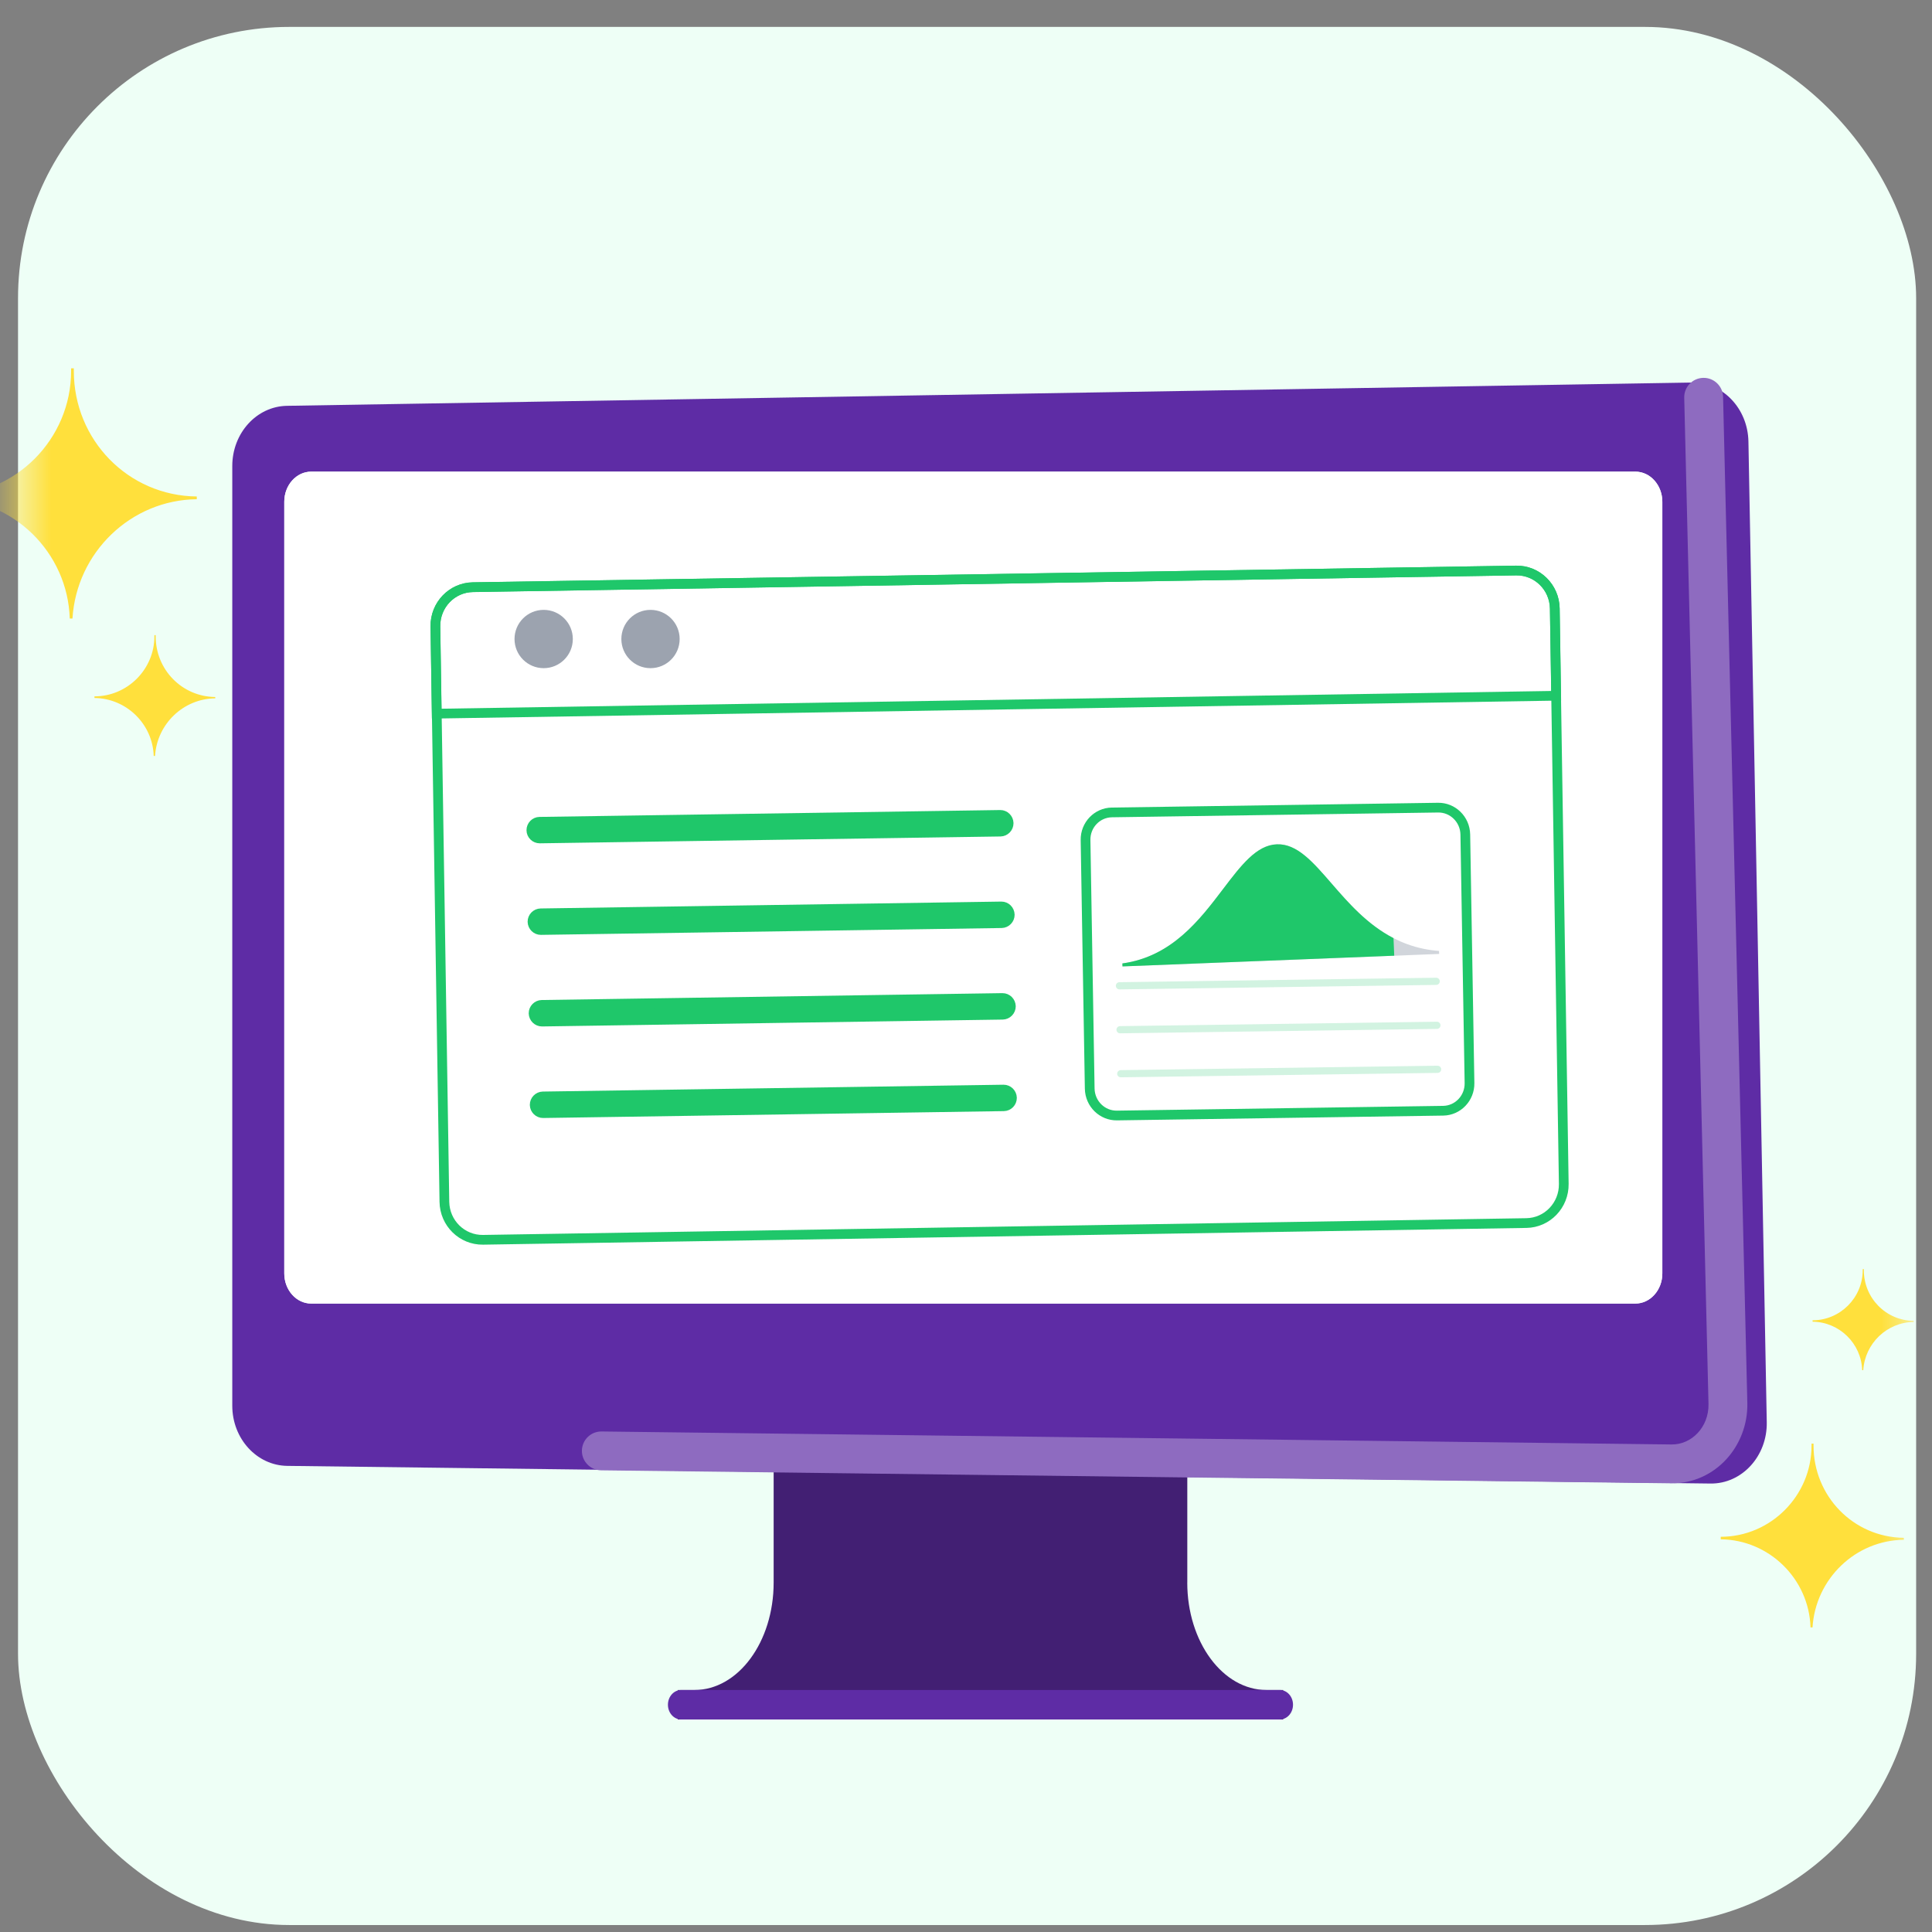
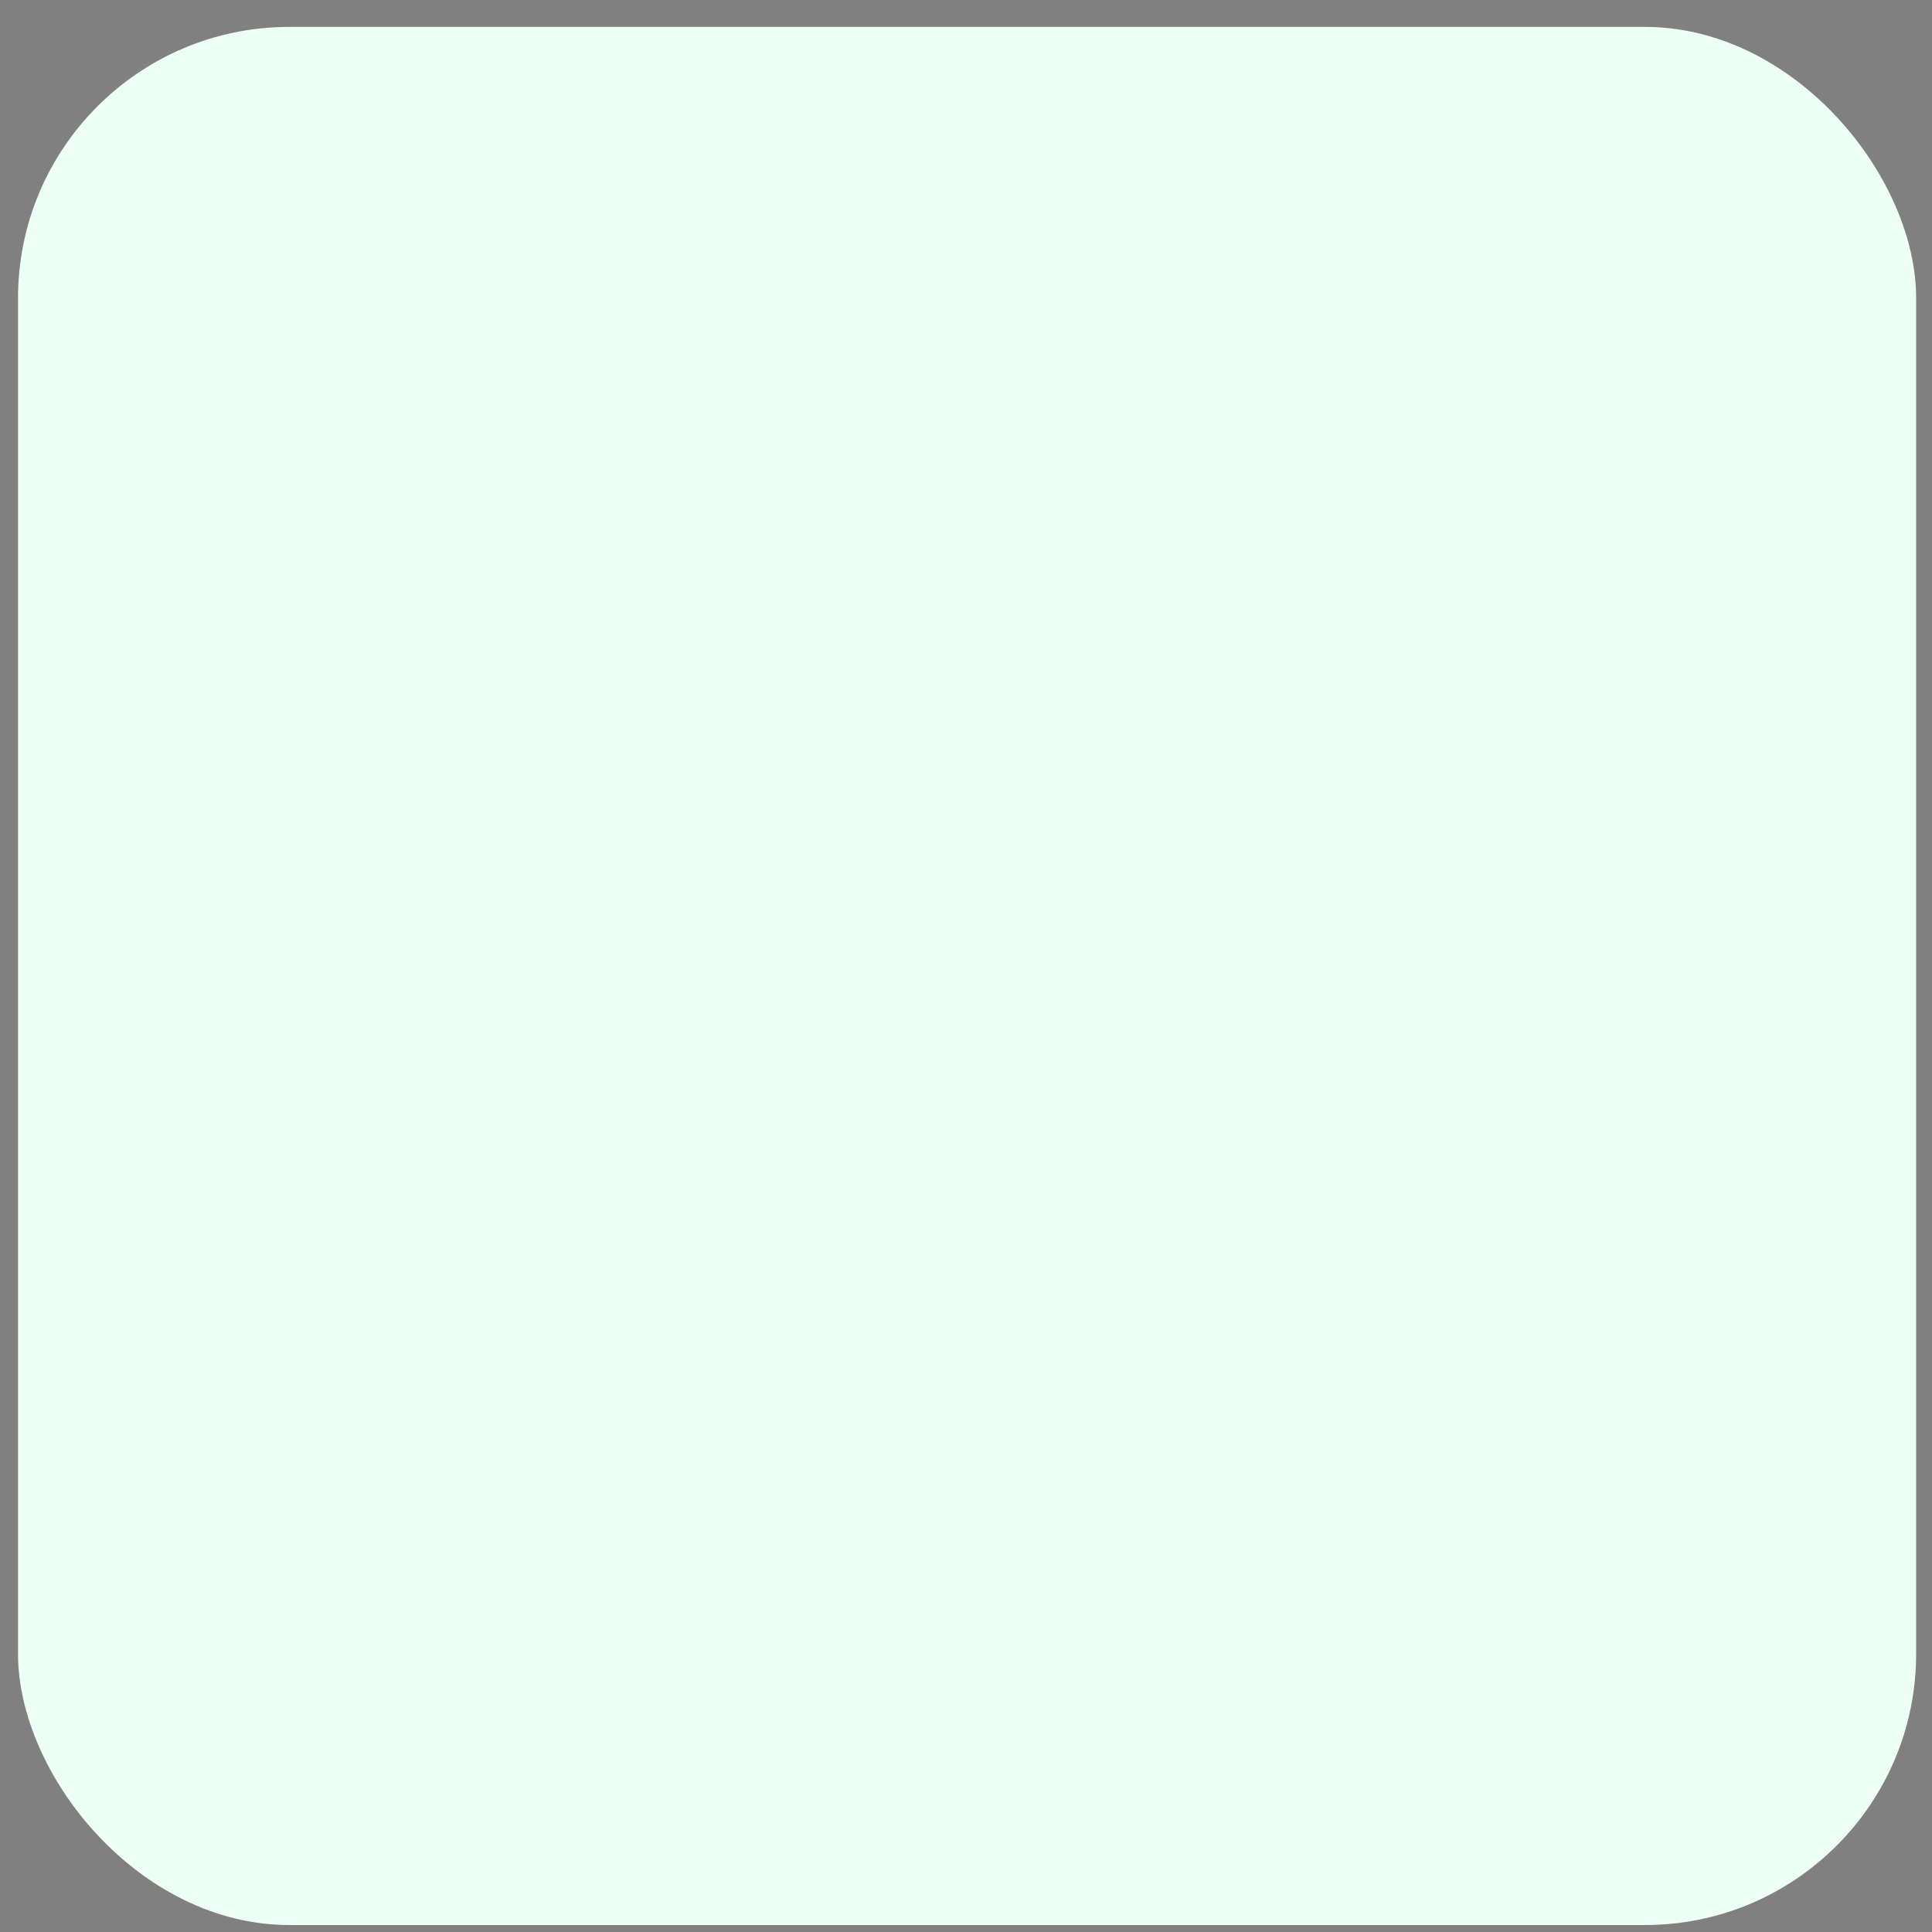
<svg xmlns="http://www.w3.org/2000/svg" width="57" height="57" viewBox="0 0 57 57" fill="none">
  <rect x="0" y="0" width="57" height="57" fill="#808080" stroke="none" />
  <rect x="0.532" y="0.794" width="56" height="56" rx="8" fill="#EEFFF6" />
  <mask id="mask0_559_12897" style="mask-type:alpha" maskUnits="userSpaceOnUse" x="0" y="0" width="57" height="57">
-     <rect x="0.532" y="0.794" width="56" height="56" rx="8" fill="#EEFFF6" />
-   </mask>
+     </mask>
  <g mask="url(#mask0_559_12897)">
    <path d="M35.029 46.691V39.956H22.825V46.691C22.825 48.442 21.779 49.86 20.488 49.86H19.997V50.73H37.857V49.86H37.365C36.075 49.86 35.028 48.441 35.028 46.691H35.029Z" fill="#421F73" />
    <path d="M37.757 50.73H20.097C19.881 50.73 19.706 50.535 19.706 50.295C19.706 50.055 19.881 49.86 20.097 49.86H37.757C37.973 49.86 38.148 50.055 38.148 50.295C38.148 50.535 37.973 50.73 37.757 50.73Z" fill="#5E2CA5" />
    <path fill-rule="evenodd" clip-rule="evenodd" d="M8.475 43.248L50.466 43.769L50.466 43.769C51.392 43.78 52.144 42.96 52.125 41.958L51.584 13.025C51.565 12.048 50.821 11.271 49.918 11.286L8.468 11.973C7.572 11.987 6.853 12.778 6.853 13.748V41.473C6.853 42.445 7.576 43.237 8.475 43.248ZM48.249 13.915H9.181C8.743 13.915 8.387 14.313 8.387 14.804V37.57C8.387 38.06 8.743 38.459 9.181 38.459H48.249C48.688 38.459 49.044 38.061 49.044 37.57V14.804C49.044 14.314 48.688 13.915 48.249 13.915Z" fill="#5E2CA5" />
    <path d="M9.181 13.915H48.249C48.688 13.915 49.044 14.314 49.044 14.804V37.57C49.044 38.061 48.688 38.459 48.249 38.459H9.181C8.743 38.459 8.387 38.06 8.387 37.57V14.804C8.387 14.313 8.743 13.915 9.181 13.915Z" fill="white" />
-     <path d="M45.031 36.084L14.251 36.578C13.633 36.587 13.121 36.088 13.111 35.458L12.846 18.48C12.836 17.85 13.332 17.335 13.95 17.325L44.73 16.832C45.348 16.822 45.86 17.322 45.87 17.951L46.136 34.929C46.145 35.559 45.649 36.075 45.031 36.084Z" stroke="#1FC76A" stroke-width="0.287" />
-     <path d="M13.95 17.323L13.95 17.323L44.734 16.832C45.351 16.822 45.862 17.323 45.872 17.951L45.912 20.527L12.884 21.055L12.845 18.48C12.845 18.48 12.845 18.48 12.845 18.48C12.838 17.848 13.333 17.333 13.95 17.323Z" stroke="#1FC76A" stroke-width="0.287" />
    <path d="M29.517 24.535L15.925 24.737C15.925 24.737 15.925 24.737 15.925 24.737C15.79 24.738 15.678 24.628 15.677 24.495C15.676 24.359 15.784 24.247 15.918 24.245C15.918 24.245 15.919 24.245 15.919 24.245L29.51 24.042C29.51 24.042 29.511 24.042 29.511 24.042C29.643 24.041 29.755 24.149 29.758 24.285C29.759 24.421 29.651 24.532 29.517 24.535C29.517 24.535 29.517 24.535 29.517 24.535Z" fill="#1FC76A" stroke="#1FC76A" stroke-width="0.287" />
    <path d="M29.582 29.937L15.991 30.14C15.991 30.14 15.99 30.14 15.99 30.14C15.857 30.14 15.746 30.033 15.742 29.896C15.742 29.761 15.85 29.65 15.984 29.647C15.984 29.647 15.984 29.647 15.984 29.647L29.576 29.444C29.576 29.444 29.576 29.444 29.576 29.444C29.709 29.444 29.821 29.551 29.824 29.688C29.825 29.823 29.716 29.934 29.582 29.937C29.582 29.937 29.582 29.937 29.582 29.937Z" fill="#1FC76A" stroke="#1FC76A" stroke-width="0.287" />
    <path d="M29.549 27.236L15.958 27.438C15.958 27.438 15.958 27.438 15.957 27.438C15.825 27.439 15.713 27.331 15.71 27.195C15.709 27.06 15.817 26.949 15.951 26.946C15.951 26.946 15.951 26.946 15.951 26.946L29.543 26.743C29.543 26.743 29.543 26.743 29.544 26.743C29.676 26.742 29.788 26.85 29.791 26.987C29.792 27.122 29.684 27.233 29.55 27.236C29.55 27.236 29.55 27.236 29.549 27.236Z" fill="#1FC76A" stroke="#1FC76A" stroke-width="0.287" />
    <path d="M29.615 32.638L16.023 32.841C16.023 32.841 16.023 32.841 16.023 32.841C15.89 32.842 15.778 32.734 15.775 32.598C15.774 32.462 15.883 32.351 16.016 32.348C16.017 32.348 16.017 32.348 16.017 32.348L29.608 32.146C29.608 32.146 29.609 32.146 29.609 32.146C29.741 32.145 29.853 32.253 29.856 32.389C29.857 32.525 29.749 32.636 29.615 32.638C29.615 32.638 29.615 32.638 29.615 32.638Z" fill="#1FC76A" stroke="#1FC76A" stroke-width="0.287" />
-     <path d="M32.804 23.969L42.427 23.828C42.861 23.821 43.223 24.174 43.231 24.62L43.355 31.954C43.362 32.4 43.012 32.764 42.578 32.77L32.955 32.911C32.52 32.918 32.158 32.565 32.15 32.118L32.027 24.785C32.019 24.339 32.369 23.975 32.804 23.969Z" stroke="#1FC76A" stroke-width="0.287" />
-     <path opacity="0.2" d="M33.027 29.084L42.372 28.952" stroke="#1FC76A" stroke-width="0.212" stroke-miterlimit="10" stroke-linecap="round" />
+     <path d="M32.804 23.969L42.427 23.828C42.861 23.821 43.223 24.174 43.231 24.62L43.355 31.954C43.362 32.4 43.012 32.764 42.578 32.77L32.955 32.911C32.52 32.918 32.158 32.565 32.15 32.118L32.027 24.785C32.019 24.339 32.369 23.975 32.804 23.969" stroke="#1FC76A" stroke-width="0.287" />
    <path opacity="0.2" d="M33.045 30.38L42.393 30.25" stroke="#1FC76A" stroke-width="0.212" stroke-miterlimit="10" stroke-linecap="round" />
    <path opacity="0.2" d="M33.066 31.678L42.414 31.548" stroke="#1FC76A" stroke-width="0.212" stroke-miterlimit="10" stroke-linecap="round" />
    <path d="M37.669 24.91C39.054 24.855 39.747 27.852 42.456 28.056C42.456 28.056 42.456 28.056 42.46 28.144C42.055 28.163 33.34 28.503 33.117 28.512L33.114 28.424C35.682 28.072 36.283 24.964 37.669 24.91Z" fill="#D1D5DB" />
    <path fill-rule="evenodd" clip-rule="evenodd" d="M41.113 27.678C40.336 27.277 39.776 26.631 39.284 26.064C38.73 25.425 38.263 24.886 37.669 24.91C37.069 24.933 36.616 25.53 36.086 26.227C35.394 27.139 34.57 28.224 33.114 28.424L33.117 28.512L41.134 28.196L41.113 27.678Z" fill="#1FC76A" />
    <circle cx="16.04" cy="18.853" r="0.86" fill="#9CA3AF" />
    <circle cx="19.192" cy="18.853" r="0.86" fill="#9CA3AF" />
    <path fill-rule="evenodd" clip-rule="evenodd" d="M50.249 11.148C50.566 11.14 50.828 11.391 50.836 11.707L51.552 41.399C51.576 42.666 50.606 43.764 49.332 43.762C49.325 43.763 49.316 43.763 49.309 43.762L17.734 43.379C17.418 43.375 17.164 43.115 17.168 42.799C17.172 42.482 17.432 42.229 17.748 42.233L49.302 42.616C49.309 42.616 49.315 42.616 49.322 42.616C49.895 42.623 50.419 42.116 50.406 41.422C50.406 41.422 50.406 41.422 50.406 41.421L49.69 11.735C49.682 11.418 49.933 11.156 50.249 11.148Z" fill="#8E6BC0" />
    <path d="M56.169 45.429L56.169 45.37C54.682 45.355 53.505 44.143 53.505 42.651C53.505 42.637 53.505 42.622 53.505 42.592L53.446 42.592C53.446 42.607 53.446 42.637 53.446 42.651C53.446 44.129 52.239 45.34 50.767 45.34L50.767 45.414C52.194 45.429 53.372 46.581 53.416 48.014L53.475 48.014C53.563 46.581 54.741 45.443 56.169 45.429Z" fill="#FFE03C" />
    <path d="M56.459 39.002L56.459 38.969C55.639 38.961 54.989 38.295 54.989 37.474C54.989 37.466 54.989 37.458 54.989 37.442L54.956 37.442C54.956 37.45 54.956 37.466 54.956 37.474C54.956 38.287 54.29 38.953 53.477 38.953L53.477 38.994C54.265 39.002 54.915 39.636 54.94 40.424L54.972 40.424C55.021 39.636 55.671 39.01 56.459 39.002Z" fill="#FFE03C" />
-     <path d="M5.806 14.729L5.806 14.648C3.781 14.628 2.178 12.979 2.178 10.947C2.178 10.927 2.178 10.907 2.178 10.867L2.098 10.867C2.098 10.887 2.098 10.927 2.098 10.947C2.098 12.958 0.454 14.608 -1.55 14.608L-1.55 14.708C0.394 14.729 1.998 16.297 2.058 18.249L2.138 18.249C2.258 16.297 3.862 14.749 5.806 14.729Z" fill="#FFE03C" />
    <path d="M6.351 20.603L6.351 20.564C5.37 20.554 4.593 19.758 4.593 18.777C4.593 18.767 4.593 18.758 4.593 18.738L4.555 18.738C4.555 18.748 4.555 18.767 4.555 18.777C4.555 19.748 3.758 20.545 2.787 20.545L2.787 20.593C3.729 20.603 4.506 21.36 4.535 22.303L4.574 22.303C4.632 21.36 5.409 20.613 6.351 20.603Z" fill="#FFE03C" />
  </g>
</svg>